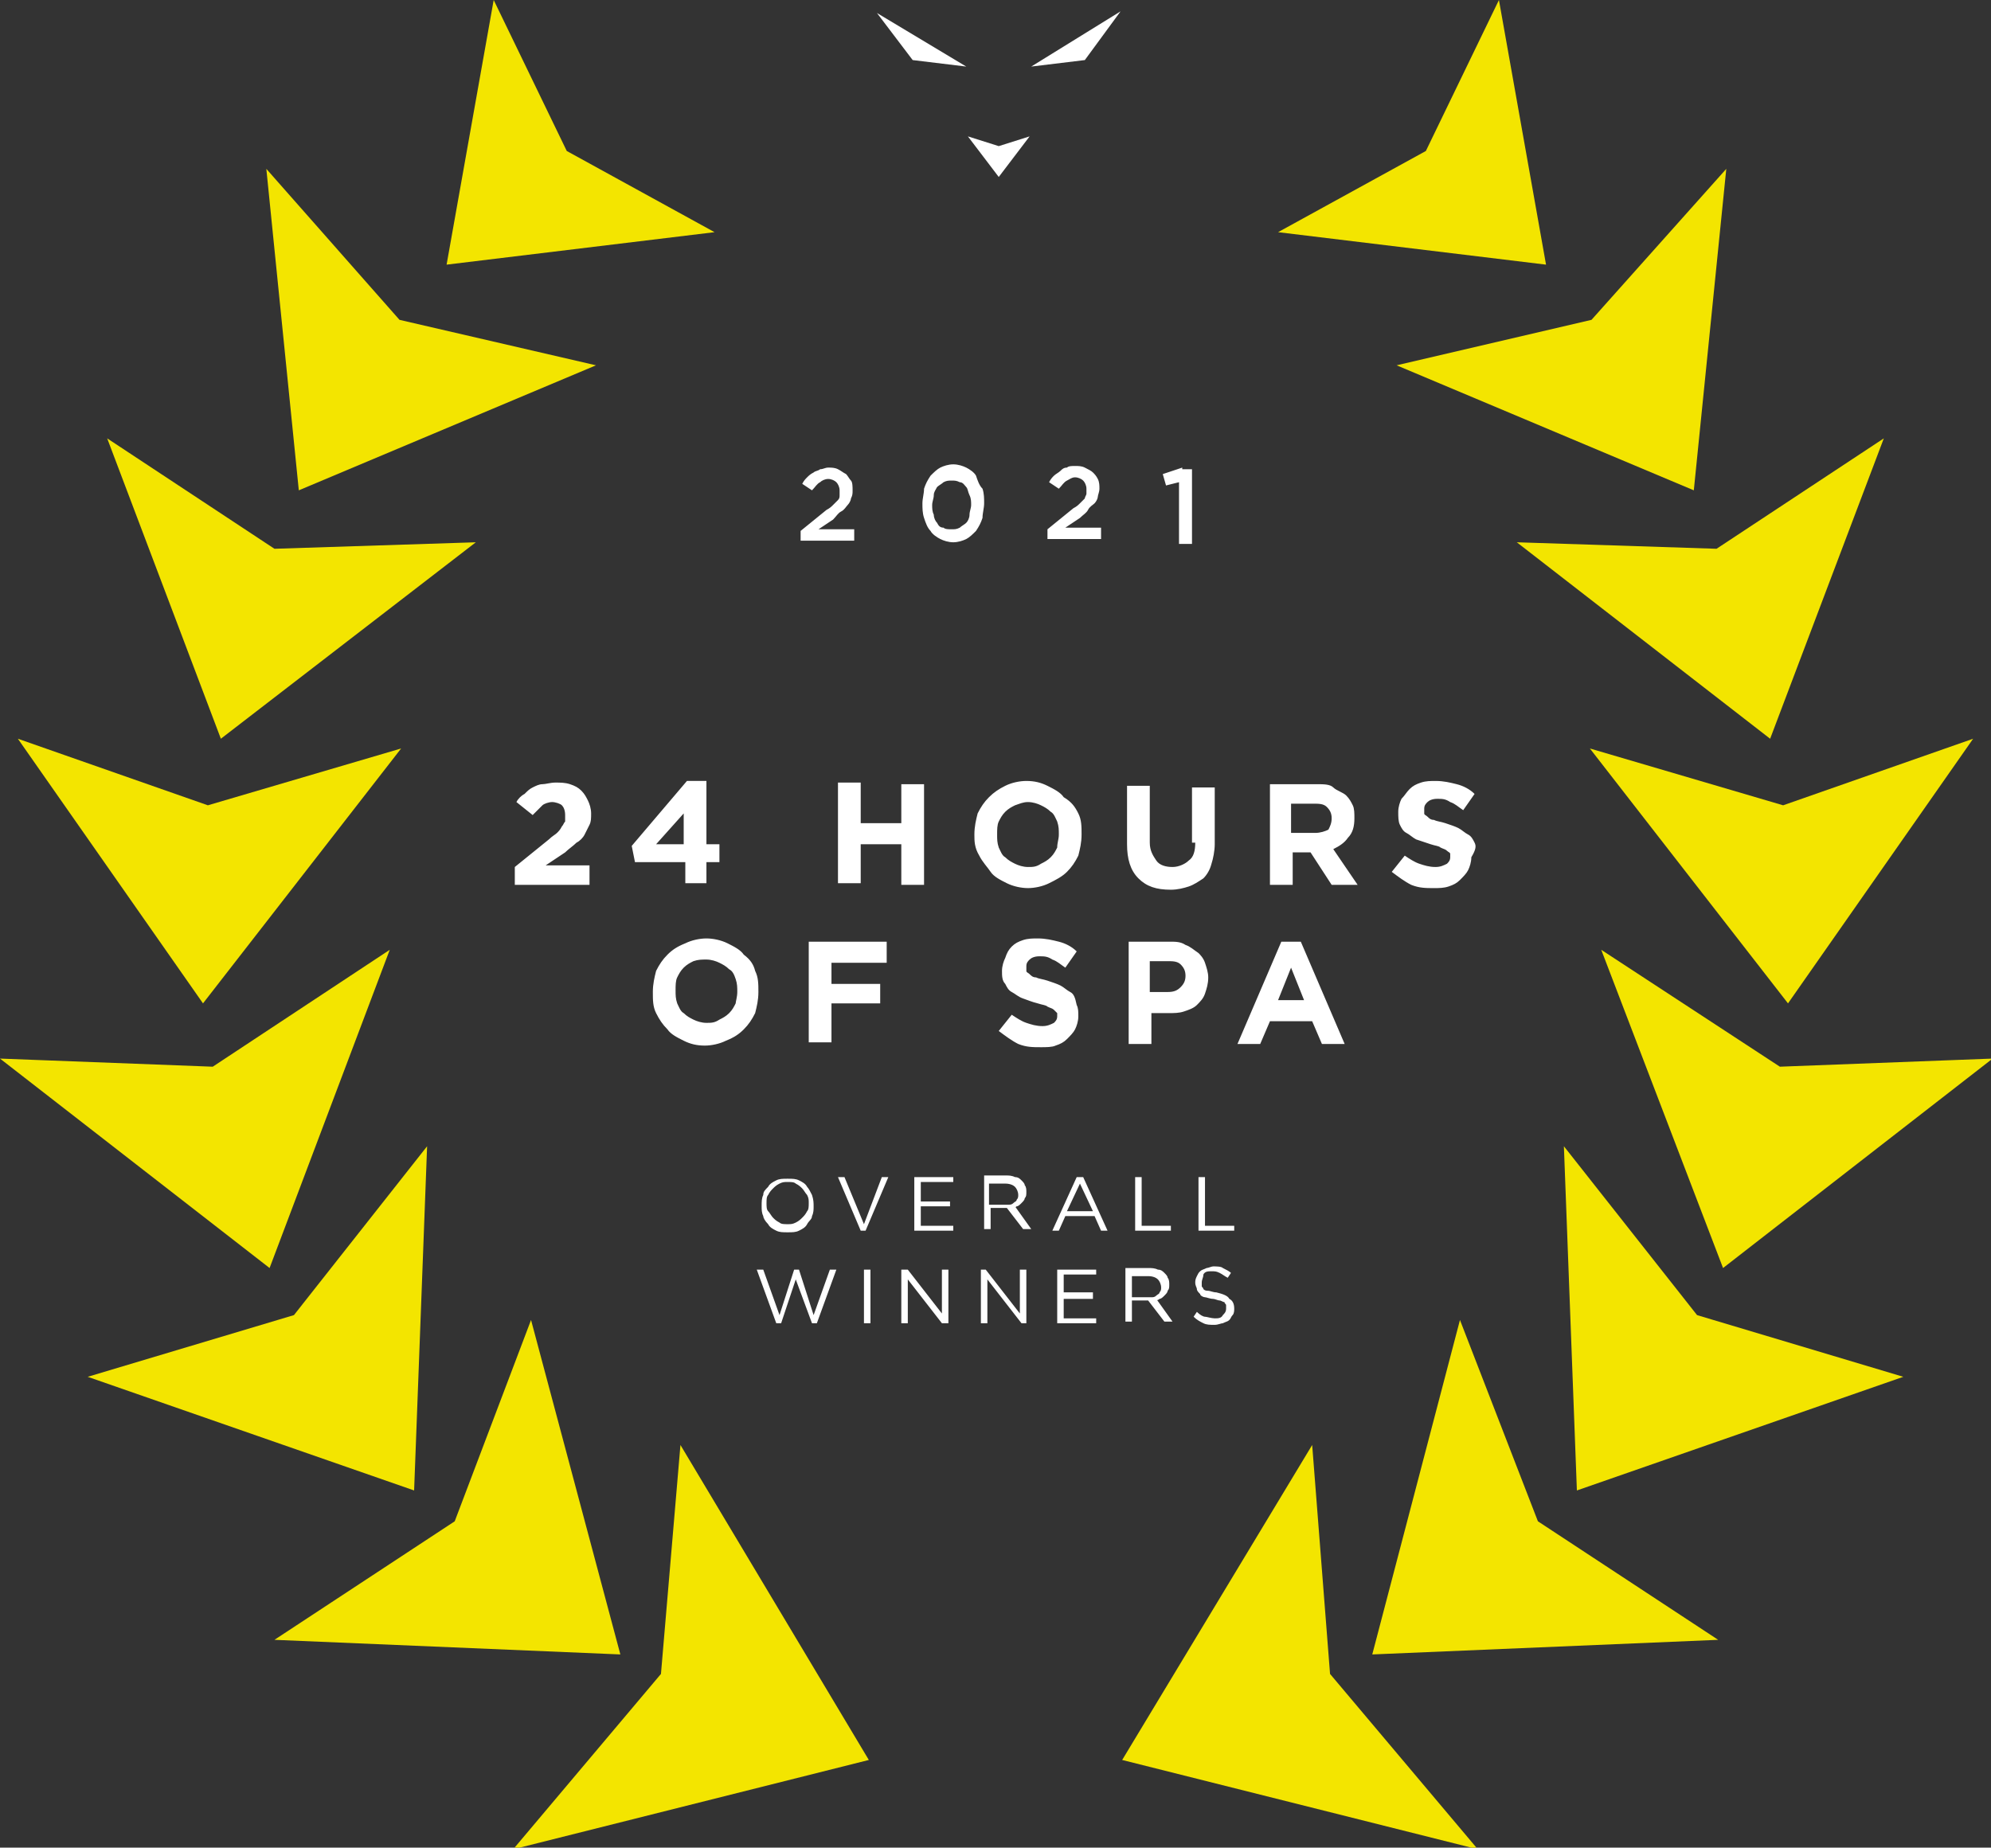
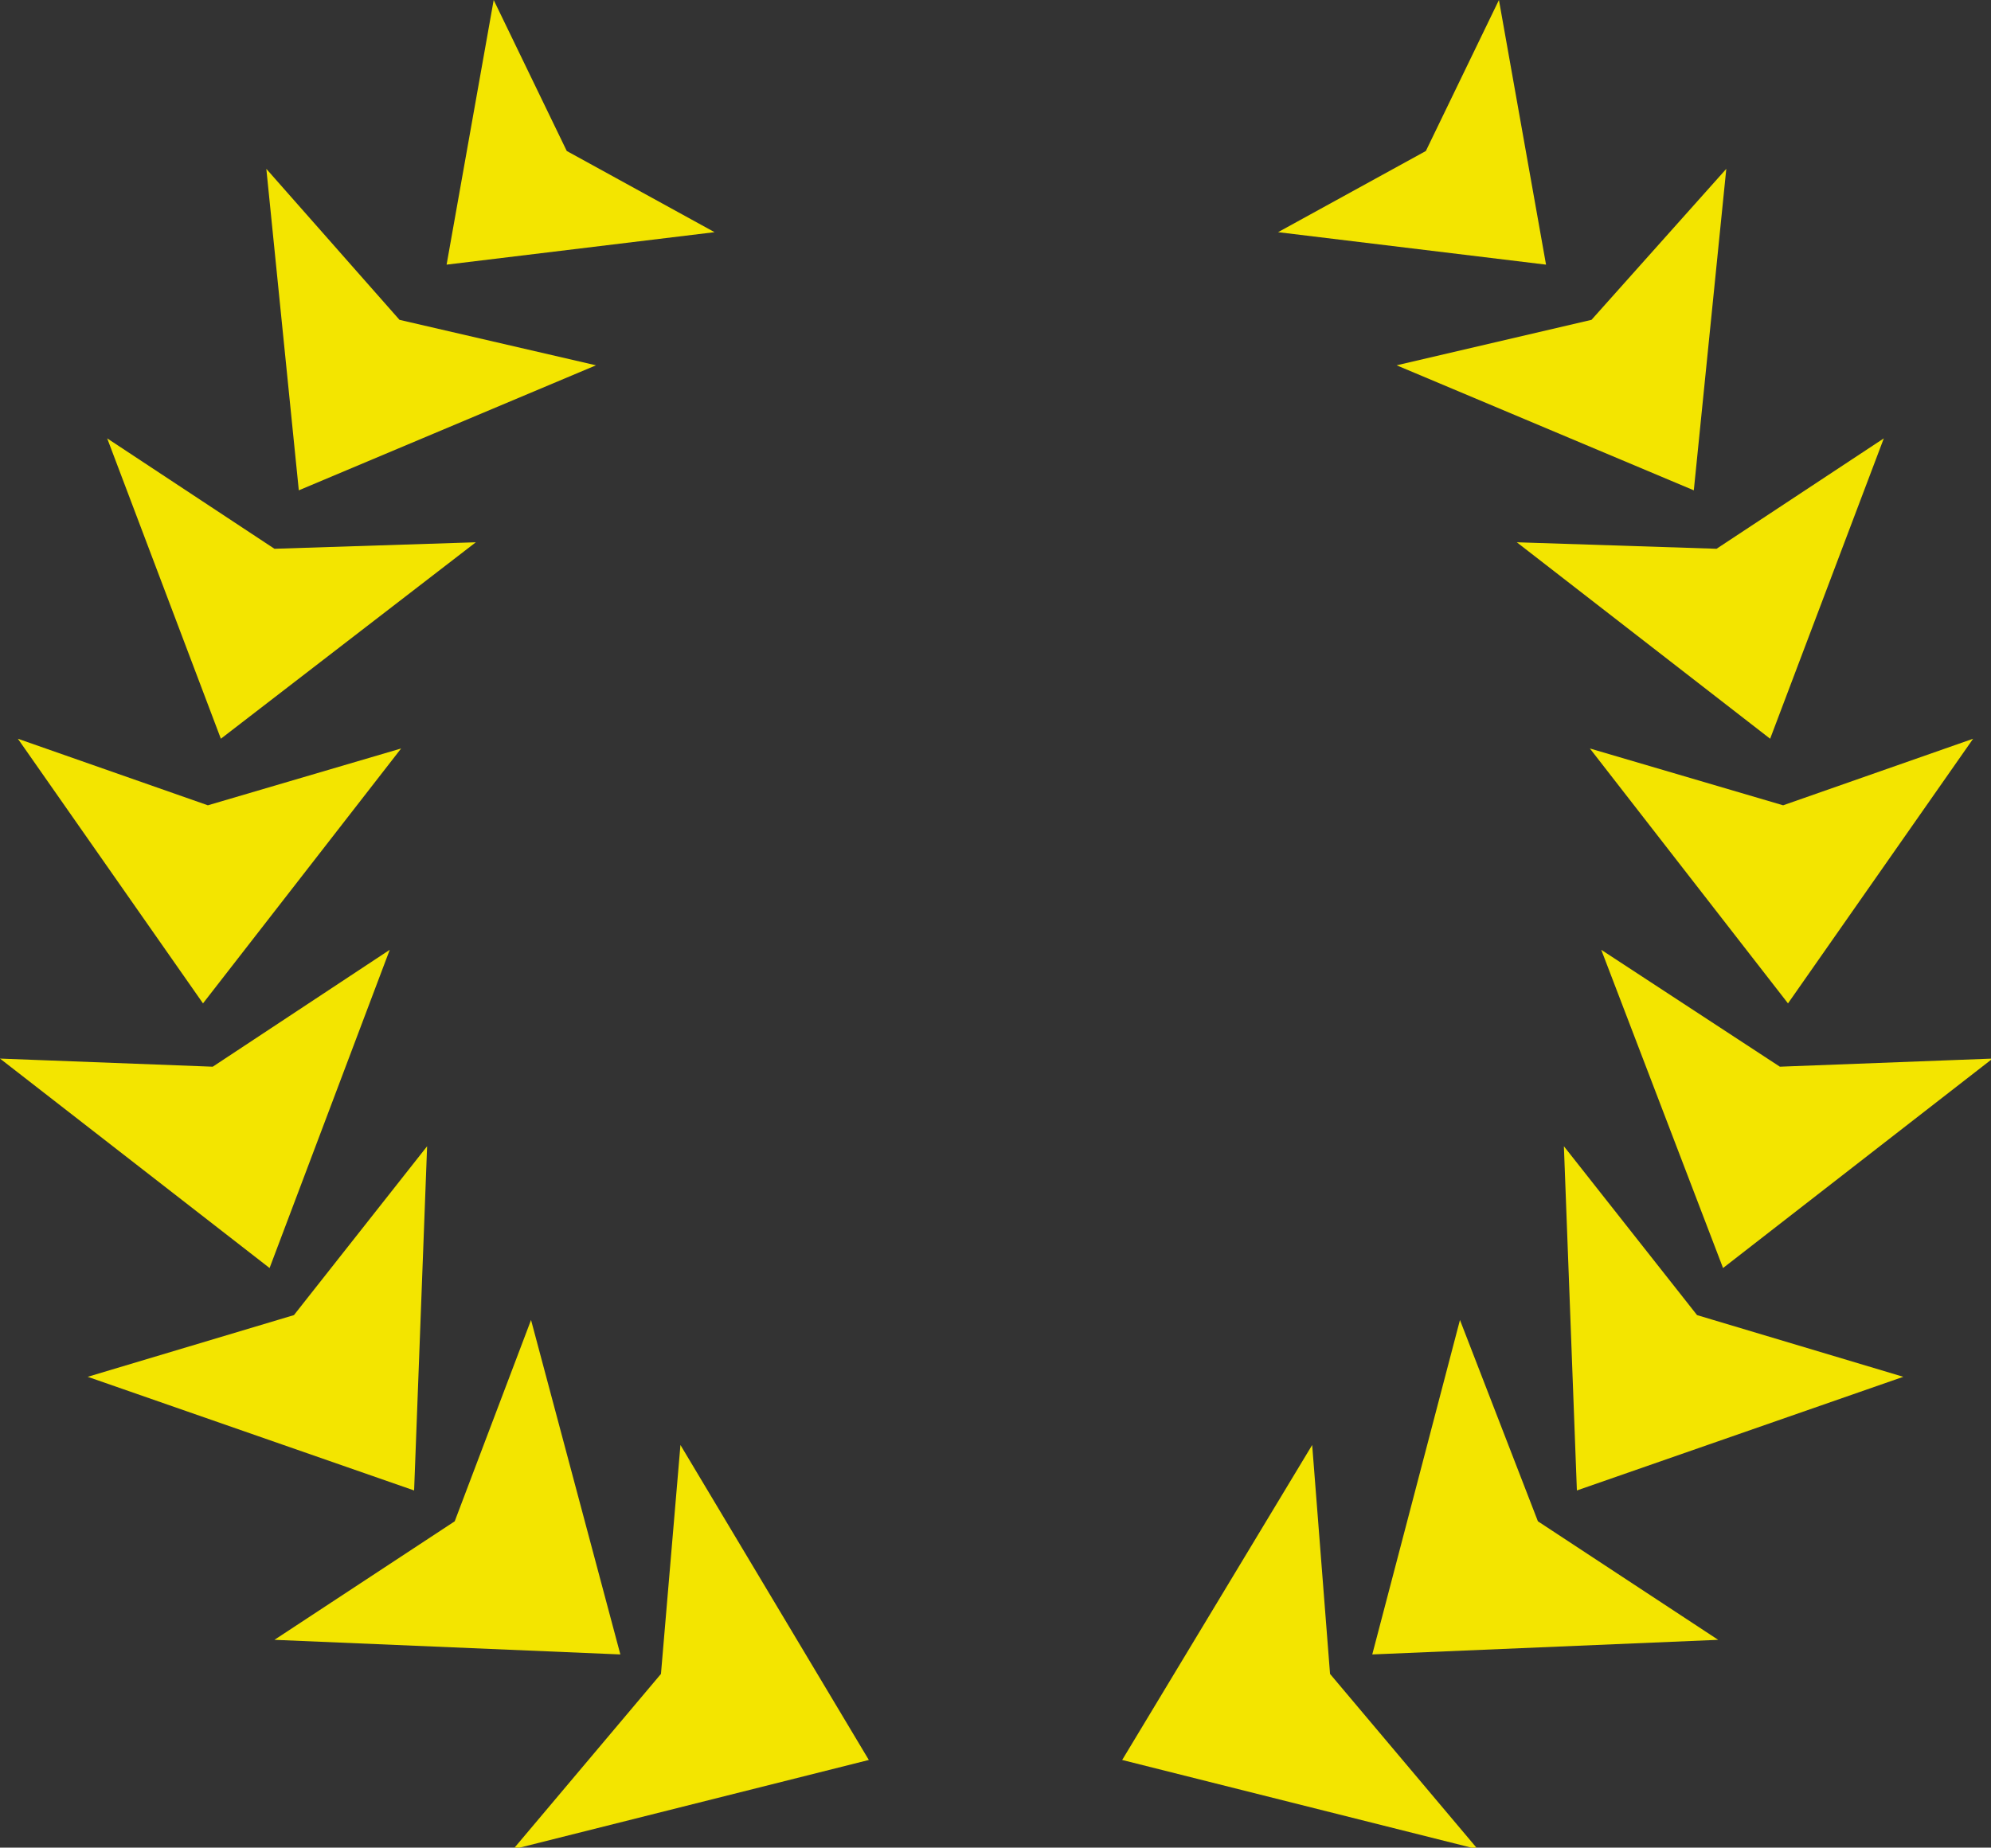
<svg xmlns="http://www.w3.org/2000/svg" version="1.1" x="0px" y="0px" viewBox="0 0 122.6 113.8" enable-background="new 0 0 122.6 113.8" xml:space="preserve">
  <rect x="0" y="0" width="122.6" height="113.8" fill="#333333" stroke="none" />
  <path fill="#F3E500" d="M81.9,103.1l9.1,10.8l-21.9-5.5L80.8,89L81.9,103.1z M89.9,81.3l-5.4,20.6l21.3-0.9l-11.1-7.3L89.9,81.3z   M96.3,70.6l0.8,21.2l20.1-7L104.5,81L96.3,70.6z M98.6,58.5l7.5,19.6l16.6-12.9l-13.1,0.5L98.6,58.5z M97.9,46.1l12.2,15.7  l11.4-16.3l-11.7,4.1L97.9,46.1z M93.4,33.4L109,45.5l7-18.5l-10.3,6.8L93.4,33.4z M104.3,30.2l2-19.8L98,19.7L86,22.5L104.3,30.2z   M92.3,0l-4.5,9.3l-9.1,5l16.5,2L92.3,0z M40.7,103.1l-9.1,10.8l21.9-5.5L41.9,89L40.7,103.1z M32.7,81.3L28,93.7l-11.1,7.3  l21.3,0.9L32.7,81.3z M26.3,70.6L18.1,81L5.4,84.8l20.1,7L26.3,70.6z M24,58.5l-10.9,7.2L0,65.2l16.6,12.9L24,58.5z M24.7,46.1  l-11.9,3.5L1.1,45.5l11.4,16.3L24.7,46.1z M29.3,33.4l-12.4,0.4L6.6,27l7,18.5L29.3,33.4z M36.7,22.5l-12.1-2.8l-8.2-9.3l2,19.8  L36.7,22.5z M34.9,9.3L30.4,0l-2.9,16.3l16.5-2L34.9,9.3z" />
-   <path fill="#FFFFFF" d="M61.5,9l1.9-0.6l-1.9,2.5l-1.9-2.5L61.5,9z M56.2,3.7l3.3,0.4L54,0.8L56.2,3.7z M63.5,4.1l3.3-0.4l2.2-3  L63.5,4.1z" />
-   <path fill="#FFFFFF" d="M47.3,75.4c0.1,0.2,0.3,0.3,0.5,0.4c0.2,0.1,0.4,0.1,0.7,0.1s0.5,0,0.7-0.1c0.2-0.1,0.4-0.2,0.5-0.4  c0.1-0.2,0.3-0.3,0.3-0.5c0.1-0.2,0.1-0.4,0.1-0.6c0,0,0,0,0,0c0-0.2,0-0.4-0.1-0.7c-0.1-0.2-0.2-0.4-0.3-0.5  c-0.1-0.2-0.3-0.3-0.5-0.4c-0.2-0.1-0.4-0.1-0.7-0.1s-0.5,0-0.7,0.1c-0.2,0.1-0.4,0.2-0.5,0.4c-0.2,0.2-0.3,0.3-0.3,0.5  c-0.1,0.2-0.1,0.4-0.1,0.7v0c0,0.2,0,0.4,0.1,0.6C47,75,47.1,75.2,47.3,75.4z M47.2,74.1c0-0.2,0-0.4,0.1-0.5  c0.1-0.2,0.2-0.3,0.3-0.4c0.1-0.1,0.2-0.2,0.4-0.3c0.2-0.1,0.3-0.1,0.5-0.1s0.4,0,0.5,0.1c0.2,0.1,0.3,0.2,0.4,0.3  c0.1,0.1,0.2,0.3,0.3,0.4c0.1,0.2,0.1,0.3,0.1,0.5v0c0,0.2,0,0.4-0.1,0.5c-0.1,0.2-0.2,0.3-0.3,0.4c-0.1,0.1-0.2,0.2-0.4,0.3  c-0.2,0.1-0.3,0.1-0.5,0.1s-0.4,0-0.5-0.1c-0.2-0.1-0.3-0.2-0.4-0.3c-0.1-0.1-0.2-0.3-0.3-0.4C47.2,74.5,47.2,74.3,47.2,74.1  L47.2,74.1z M54.3,72.5h0.4l-1.4,3.3H53l-1.4-3.3H52l1.2,2.9L54.3,72.5z M56.7,75.5h2v0.3h-2.4v-3.3h2.4v0.3h-2V74h1.8v0.3h-1.8  V75.5z M62.6,74.3c0.1,0,0.2-0.1,0.3-0.2c0.1-0.1,0.2-0.2,0.2-0.3c0.1-0.1,0.1-0.2,0.1-0.4v0c0-0.1,0-0.3-0.1-0.4  c0-0.1-0.1-0.2-0.2-0.3c-0.1-0.1-0.2-0.2-0.4-0.2c-0.2-0.1-0.4-0.1-0.5-0.1h-1.4v3.3l0.4,0v-1.3h1l1,1.3h0.5l-1-1.4  C62.4,74.4,62.5,74.4,62.6,74.3z M60.9,74.2v-1.3h1c0.3,0,0.5,0.1,0.6,0.2s0.2,0.3,0.2,0.5v0c0,0.1,0,0.2-0.1,0.3  c0,0.1-0.1,0.1-0.2,0.2c-0.1,0.1-0.2,0.1-0.3,0.1c-0.1,0-0.2,0-0.3,0H60.9z M66.3,72.5l-1.5,3.3h0.4l0.4-0.9h1.8l0.4,0.9h0.4  l-1.5-3.3H66.3z M65.7,74.6l0.8-1.7l0.8,1.7H65.7z M70.2,75.5h1.9v0.3h-2.2c0,0,0-3.3,0-3.3h0.4V75.5z M76,75.5v0.3h-2.2v-3.3h0.4v3  H76z M51.1,78.2h0.4l-1.2,3.3H50L49,78.8l-0.9,2.7h-0.3l-1.2-3.3H47l1,2.8l0.9-2.8h0.3l0.9,2.8L51.1,78.2z M53.2,78.2h0.4v3.3h-0.4  V78.2z M58,78.2h0.4v3.3H58l-2.1-2.7v2.7h-0.4v-3.3h0.4l2.1,2.7V78.2z M62.8,78.2h0.4v3.3h-0.3l-2.1-2.7v2.7h-0.4v-3.3h0.3l2.1,2.7  V78.2z M65.5,81.2h2v0.3h-2.4v-3.3h2.4v0.3h-2v1.1h1.8V80h-1.8V81.2z M71.4,80c0.1,0,0.2-0.1,0.3-0.2c0.1-0.1,0.2-0.2,0.2-0.3  c0.1-0.1,0.1-0.2,0.1-0.4v0c0-0.1,0-0.3-0.1-0.4c0-0.1-0.1-0.2-0.2-0.3c-0.1-0.1-0.2-0.2-0.4-0.2c-0.2-0.1-0.4-0.1-0.6-0.1h-1.4v3.3  l0.4,0v-1.3h1l1,1.3h0.5l-1-1.4C71.2,80.1,71.3,80.1,71.4,80z M70.7,79.9h-1v-1.3h1c0.3,0,0.5,0.1,0.6,0.2c0.1,0.1,0.2,0.3,0.2,0.5  v0c0,0.1,0,0.2-0.1,0.3c0,0.1-0.1,0.1-0.2,0.2s-0.2,0.1-0.3,0.1C70.9,79.9,70.8,79.9,70.7,79.9z M75.7,80c0.2,0.1,0.3,0.3,0.3,0.6v0  c0,0.1,0,0.3-0.1,0.4c-0.1,0.1-0.1,0.2-0.2,0.3c-0.1,0.1-0.2,0.1-0.4,0.2c-0.1,0-0.3,0.1-0.5,0.1c-0.3,0-0.5,0-0.7-0.1  c-0.2-0.1-0.4-0.2-0.6-0.4l0.2-0.3c0.2,0.2,0.4,0.3,0.5,0.3s0.4,0.1,0.6,0.1c0.2,0,0.4,0,0.5-0.2c0.1-0.1,0.2-0.2,0.2-0.4v0  c0-0.1,0-0.1,0-0.2c0-0.1-0.1-0.1-0.1-0.2c-0.1,0-0.2-0.1-0.3-0.1c-0.1,0-0.3-0.1-0.4-0.1c-0.2,0-0.4-0.1-0.5-0.1  c-0.1,0-0.3-0.1-0.3-0.2c-0.1-0.1-0.2-0.2-0.2-0.3c0-0.1-0.1-0.2-0.1-0.4v0c0-0.1,0-0.2,0.1-0.4s0.1-0.2,0.2-0.3  c0.1-0.1,0.2-0.1,0.4-0.2c0.1,0,0.3-0.1,0.4-0.1c0.2,0,0.5,0,0.6,0.1c0.2,0.1,0.4,0.2,0.5,0.3l-0.2,0.3c-0.2-0.1-0.3-0.2-0.5-0.3  c-0.2-0.1-0.3-0.1-0.5-0.1c-0.2,0-0.4,0-0.5,0.2C74.1,78.7,74,78.8,74,79v0c0,0.1,0,0.2,0,0.2c0,0.1,0.1,0.1,0.1,0.2  c0.1,0.1,0.2,0.1,0.3,0.1s0.3,0.1,0.5,0.1C75.3,79.7,75.6,79.8,75.7,80z" />
-   <path fill="#FFFFFF" d="M33.6,53.3h2.7v1.2h-4.6l0-1.1l2.1-1.7c0.2-0.2,0.4-0.3,0.5-0.4c0.1-0.1,0.2-0.2,0.3-0.4  c0.1-0.1,0.1-0.2,0.2-0.3c0-0.1,0-0.2,0-0.4c0-0.3-0.1-0.5-0.2-0.6c-0.1-0.1-0.4-0.2-0.6-0.2c-0.2,0-0.5,0.1-0.6,0.2  s-0.4,0.4-0.6,0.6l-1-0.8c0.1-0.2,0.3-0.4,0.5-0.5c0.2-0.2,0.3-0.3,0.5-0.4c0.2-0.1,0.4-0.2,0.6-0.2c0.2,0,0.5-0.1,0.8-0.1  c0.3,0,0.6,0,0.9,0.1c0.3,0.1,0.5,0.2,0.7,0.4s0.3,0.4,0.4,0.6s0.2,0.5,0.2,0.8v0c0,0.3,0,0.5-0.1,0.7s-0.2,0.4-0.3,0.6  c-0.1,0.2-0.3,0.4-0.5,0.5c-0.2,0.2-0.5,0.4-0.7,0.6L33.6,53.3z M42.1,53.1h-3l-0.2-1l3.4-4h1.2V52h0.8v1.1h-0.8v1.3h-1.3V53.1z   M42.1,52v-1.9L40.4,52H42.1z M55.5,50.7H53v-2.5h-1.4v6.2H53V52h2.5v2.5h1.4v-6.2h-1.4V50.7z M66.4,50.1c0.2,0.4,0.2,0.8,0.2,1.3v0  c0,0.5-0.1,0.9-0.2,1.3c-0.2,0.4-0.4,0.7-0.7,1c-0.3,0.3-0.7,0.5-1.1,0.7c-0.4,0.2-0.9,0.3-1.3,0.3s-0.9-0.1-1.3-0.3  c-0.4-0.2-0.8-0.4-1-0.7s-0.5-0.6-0.7-1C60,52.2,60,51.8,60,51.4v0c0-0.5,0.1-0.9,0.2-1.3c0.2-0.4,0.4-0.7,0.7-1  c0.3-0.3,0.6-0.5,1-0.7c0.4-0.2,0.9-0.3,1.3-0.3c0.5,0,0.9,0.1,1.3,0.3c0.4,0.2,0.8,0.4,1,0.7C66,49.4,66.2,49.7,66.4,50.1z   M65.2,51.4c0-0.3,0-0.5-0.1-0.8c-0.1-0.2-0.2-0.5-0.4-0.6c-0.2-0.2-0.4-0.3-0.6-0.4c-0.2-0.1-0.5-0.2-0.8-0.2  c-0.3,0-0.5,0.1-0.8,0.2c-0.2,0.1-0.4,0.2-0.6,0.4c-0.2,0.2-0.3,0.4-0.4,0.6c-0.1,0.2-0.1,0.5-0.1,0.8v0c0,0.3,0,0.5,0.1,0.8  c0.1,0.2,0.2,0.5,0.4,0.6h0c0.2,0.2,0.4,0.3,0.6,0.4c0.2,0.1,0.5,0.2,0.8,0.2c0.3,0,0.5,0,0.8-0.2c0.2-0.1,0.4-0.2,0.6-0.4  c0.2-0.2,0.3-0.4,0.4-0.6C65.1,51.9,65.2,51.7,65.2,51.4L65.2,51.4z M73.6,51.9c0,0.5-0.1,0.9-0.4,1.1c-0.2,0.2-0.6,0.4-1,0.4  c-0.4,0-0.8-0.1-1-0.4s-0.4-0.6-0.4-1.1v-3.5h-1.4v3.6c0,0.9,0.2,1.6,0.7,2.1c0.5,0.5,1.1,0.7,2,0.7c0.4,0,0.8-0.1,1.1-0.2  c0.3-0.1,0.6-0.3,0.9-0.5c0.2-0.2,0.4-0.5,0.5-0.9c0.1-0.3,0.2-0.8,0.2-1.2v-3.5h-1.4V51.9z M82.1,52.3l1.5,2.2H82l-1.3-2h-1.1v2  l-1.4,0v-6.2h2.9c0.4,0,0.8,0,1,0.2s0.6,0.3,0.8,0.5c0.2,0.2,0.3,0.4,0.4,0.6c0.1,0.2,0.1,0.5,0.1,0.8v0c0,0.5-0.1,0.9-0.4,1.2  C82.8,51.9,82.5,52.1,82.1,52.3z M82,50.4c0-0.3-0.1-0.5-0.3-0.7s-0.5-0.2-0.8-0.2h-1.4v1.8H81c0.3,0,0.6-0.1,0.8-0.2  C81.9,50.9,82,50.7,82,50.4L82,50.4z M90.8,51.9c-0.1-0.2-0.2-0.4-0.4-0.5c-0.2-0.1-0.4-0.3-0.6-0.4c-0.2-0.1-0.5-0.2-0.8-0.3  c-0.3-0.1-0.5-0.1-0.7-0.2c-0.2,0-0.3-0.1-0.4-0.2c-0.1-0.1-0.2-0.1-0.2-0.2c0-0.1,0-0.2,0-0.3v0c0-0.2,0.1-0.3,0.2-0.4  c0.1-0.1,0.3-0.2,0.6-0.2s0.5,0,0.8,0.2c0.3,0.1,0.5,0.3,0.8,0.5l0.7-1c-0.3-0.3-0.7-0.5-1.1-0.6c-0.4-0.1-0.8-0.2-1.3-0.2  c-0.3,0-0.6,0-0.9,0.1s-0.5,0.2-0.7,0.4s-0.3,0.4-0.5,0.6c-0.1,0.2-0.2,0.5-0.2,0.8v0c0,0.3,0,0.6,0.1,0.8c0.1,0.2,0.2,0.4,0.4,0.5  c0.2,0.1,0.4,0.3,0.6,0.4c0.3,0.1,0.6,0.2,0.9,0.3c0.3,0.1,0.5,0.1,0.6,0.2c0.2,0.1,0.3,0.1,0.4,0.2c0.1,0.1,0.2,0.1,0.2,0.2  c0,0.1,0,0.2,0,0.2v0c0,0.2-0.1,0.3-0.2,0.4c-0.2,0.1-0.4,0.2-0.7,0.2c-0.4,0-0.7-0.1-1-0.2s-0.6-0.3-0.9-0.5l-0.8,1  c0.4,0.3,0.8,0.6,1.2,0.8c0.5,0.2,0.9,0.2,1.4,0.2c0.3,0,0.6,0,0.9-0.1c0.3-0.1,0.5-0.2,0.7-0.4h0v0c0.2-0.2,0.4-0.4,0.5-0.6  c0.1-0.2,0.2-0.5,0.2-0.8v0C90.9,52.3,90.9,52.1,90.8,51.9z M46.5,59.8c0.2,0.4,0.2,0.8,0.2,1.3v0c0,0.5-0.1,0.9-0.2,1.3  c-0.2,0.4-0.4,0.7-0.7,1c-0.3,0.3-0.6,0.5-1.1,0.7c-0.4,0.2-0.9,0.3-1.3,0.3c-0.5,0-0.9-0.1-1.3-0.3s-0.8-0.4-1-0.7  c-0.3-0.3-0.5-0.6-0.7-1c-0.2-0.4-0.2-0.8-0.2-1.3v0c0-0.5,0.1-0.9,0.2-1.3c0.2-0.4,0.4-0.7,0.7-1c0.3-0.3,0.6-0.5,1.1-0.7  c0.4-0.2,0.9-0.3,1.3-0.3s0.9,0.1,1.3,0.3c0.4,0.2,0.8,0.4,1,0.7C46.2,59.1,46.4,59.4,46.5,59.8z M45.4,61.1c0-0.3,0-0.5-0.1-0.8  s-0.2-0.5-0.4-0.6c-0.2-0.2-0.4-0.3-0.6-0.4c-0.2-0.1-0.5-0.2-0.8-0.2c-0.3,0-0.5,0-0.8,0.1c-0.2,0.1-0.4,0.2-0.6,0.4  c-0.2,0.2-0.3,0.4-0.4,0.6c-0.1,0.2-0.1,0.5-0.1,0.8v0c0,0.3,0,0.5,0.1,0.8c0.1,0.2,0.2,0.5,0.4,0.6h0c0.2,0.2,0.4,0.3,0.6,0.4  c0.2,0.1,0.5,0.2,0.8,0.2c0.3,0,0.5,0,0.8-0.2c0.2-0.1,0.4-0.2,0.6-0.4c0.2-0.2,0.3-0.4,0.4-0.6C45.3,61.7,45.4,61.4,45.4,61.1  L45.4,61.1z M49.8,64.2h1.4v-2.4h3v-1.2h-3v-1.3h3.4V58h-4.8V64.2z M65.9,61.1c-0.2-0.1-0.4-0.3-0.6-0.4c-0.2-0.1-0.5-0.2-0.8-0.3  c-0.3-0.1-0.5-0.1-0.7-0.2c-0.2,0-0.3-0.1-0.4-0.2c-0.1-0.1-0.2-0.1-0.2-0.2c0-0.1,0-0.2,0-0.3v0c0-0.2,0.1-0.3,0.2-0.4  c0.1-0.1,0.3-0.2,0.6-0.2c0.3,0,0.5,0,0.8,0.2c0.3,0.1,0.5,0.3,0.8,0.5l0.7-1c-0.3-0.3-0.7-0.5-1.1-0.6c-0.4-0.1-0.8-0.2-1.3-0.2  c-0.3,0-0.6,0-0.9,0.1c-0.3,0.1-0.5,0.2-0.7,0.4S62,58.7,61.9,59c-0.1,0.2-0.2,0.5-0.2,0.8v0c0,0.3,0,0.6,0.2,0.8  c0.1,0.2,0.2,0.4,0.4,0.5c0.2,0.1,0.4,0.3,0.7,0.4c0.3,0.1,0.5,0.2,0.9,0.3c0.3,0.1,0.5,0.1,0.6,0.2c0.2,0.1,0.3,0.1,0.4,0.2  c0.1,0.1,0.1,0.1,0.2,0.2c0,0.1,0,0.2,0,0.2c0,0.2-0.1,0.3-0.2,0.4c-0.2,0.1-0.4,0.2-0.7,0.2c-0.4,0-0.7-0.1-1-0.2s-0.6-0.3-0.9-0.5  l-0.8,1c0.4,0.3,0.8,0.6,1.2,0.8c0.5,0.2,0.9,0.2,1.4,0.2c0.3,0,0.7,0,0.9-0.1c0.3-0.1,0.5-0.2,0.7-0.4h0v0c0.2-0.2,0.4-0.4,0.5-0.6  s0.2-0.5,0.2-0.8v0c0-0.3,0-0.5-0.1-0.7C66.2,61.4,66.1,61.2,65.9,61.1z M74.2,59.3c0.1,0.3,0.2,0.6,0.2,0.9v0c0,0.4-0.1,0.7-0.2,1  c-0.1,0.3-0.3,0.5-0.5,0.7c-0.2,0.2-0.5,0.3-0.8,0.4c-0.3,0.1-0.6,0.1-1,0.1h-1v1.9h-1.4l0-6.3H72c0.4,0,0.7,0,1,0.2  c0.3,0.1,0.5,0.3,0.8,0.5C73.9,58.8,74.1,59,74.2,59.3z M73,60.1c0-0.3-0.1-0.5-0.3-0.7c-0.2-0.2-0.5-0.2-0.8-0.2h-1.1v1.9l1.1,0  c0.4,0,0.6-0.1,0.8-0.3S73,60.4,73,60.1L73,60.1z M80.1,58l2.7,6.3h-1.4l-0.6-1.4h-2.6l-0.6,1.4h-1.4l2.7-6.3H80.1z M80.3,61.6  l-0.8-2l-0.8,2H80.3z" />
-   <path fill="#FFFFFF" d="M50.4,32.6h2.2v0.7h-3.3v-0.6h0l1.6-1.3c0.2-0.1,0.3-0.2,0.4-0.3c0.1-0.1,0.2-0.2,0.3-0.3  c0.1-0.1,0.1-0.2,0.1-0.3c0-0.1,0-0.2,0-0.3c0-0.2-0.1-0.4-0.2-0.5c-0.1-0.1-0.3-0.2-0.5-0.2c-0.2,0-0.4,0.1-0.5,0.2  c-0.2,0.1-0.3,0.3-0.5,0.5l-0.6-0.4c0.1-0.2,0.2-0.3,0.3-0.4c0.1-0.1,0.2-0.2,0.4-0.3c0.1-0.1,0.3-0.1,0.4-0.2  c0.2,0,0.3-0.1,0.5-0.1c0.2,0,0.4,0,0.6,0.1c0.2,0.1,0.3,0.2,0.5,0.3c0.1,0.1,0.2,0.3,0.3,0.4s0.1,0.4,0.1,0.6v0  c0,0.2,0,0.3-0.1,0.5c0,0.1-0.1,0.3-0.2,0.4c-0.1,0.1-0.2,0.3-0.4,0.4c-0.2,0.1-0.3,0.3-0.5,0.5L50.4,32.6z M60.5,30.1  c0.1,0.3,0.1,0.6,0.1,0.9v0c0,0.3-0.1,0.6-0.1,0.9c-0.1,0.3-0.2,0.5-0.4,0.8c-0.2,0.2-0.4,0.4-0.6,0.5c-0.2,0.1-0.5,0.2-0.8,0.2  c-0.3,0-0.6-0.1-0.8-0.2c-0.2-0.1-0.5-0.3-0.6-0.5c-0.2-0.2-0.3-0.5-0.4-0.8c-0.1-0.3-0.1-0.6-0.1-0.9v0c0-0.3,0.1-0.6,0.1-0.9  c0.1-0.3,0.2-0.5,0.4-0.8c0.2-0.2,0.4-0.4,0.6-0.5c0.2-0.1,0.5-0.2,0.8-0.2c0.3,0,0.6,0.1,0.8,0.2c0.2,0.1,0.5,0.3,0.6,0.5  C60.2,29.6,60.3,29.9,60.5,30.1z M59.8,31.1c0-0.2,0-0.4-0.1-0.6c-0.1-0.2-0.1-0.4-0.2-0.5c-0.1-0.1-0.2-0.3-0.4-0.3  c-0.2-0.1-0.3-0.1-0.5-0.1c-0.2,0-0.3,0-0.5,0.1c-0.1,0.1-0.3,0.2-0.4,0.3c-0.1,0.2-0.2,0.3-0.2,0.5c0,0.2-0.1,0.4-0.1,0.6v0  c0,0.2,0,0.4,0.1,0.6c0,0.2,0.1,0.4,0.2,0.5c0.1,0.2,0.2,0.3,0.4,0.3c0.1,0.1,0.3,0.1,0.5,0.1c0.2,0,0.3,0,0.5-0.1  c0.1-0.1,0.3-0.2,0.4-0.3c0.1-0.1,0.2-0.3,0.2-0.5S59.8,31.3,59.8,31.1L59.8,31.1z M66.5,31.9c0.2-0.2,0.4-0.3,0.5-0.5  s0.3-0.3,0.4-0.4c0.1-0.1,0.2-0.3,0.2-0.4c0-0.1,0.1-0.3,0.1-0.5v0c0-0.2,0-0.4-0.1-0.6s-0.2-0.3-0.3-0.4c-0.1-0.1-0.3-0.2-0.5-0.3  c-0.2-0.1-0.4-0.1-0.6-0.1c-0.2,0-0.4,0-0.5,0.1c-0.2,0-0.3,0.1-0.4,0.2c-0.1,0.1-0.3,0.2-0.4,0.3c-0.1,0.1-0.2,0.2-0.3,0.4l0.6,0.4  c0.2-0.2,0.3-0.4,0.5-0.5c0.2-0.1,0.3-0.2,0.5-0.2c0.2,0,0.4,0.1,0.5,0.2c0.1,0.1,0.2,0.3,0.2,0.5c0,0.1,0,0.2,0,0.3  c0,0.1-0.1,0.2-0.1,0.3c-0.1,0.1-0.2,0.2-0.3,0.3c-0.1,0.1-0.2,0.2-0.4,0.3l-1.6,1.3h0v0.6h3.3v-0.7h-2.2L66.5,31.9z M72.8,28.8  l-1.2,0.4l0.2,0.7l0.8-0.2v3.8h0.8v-4.6H72.8z" />
</svg>